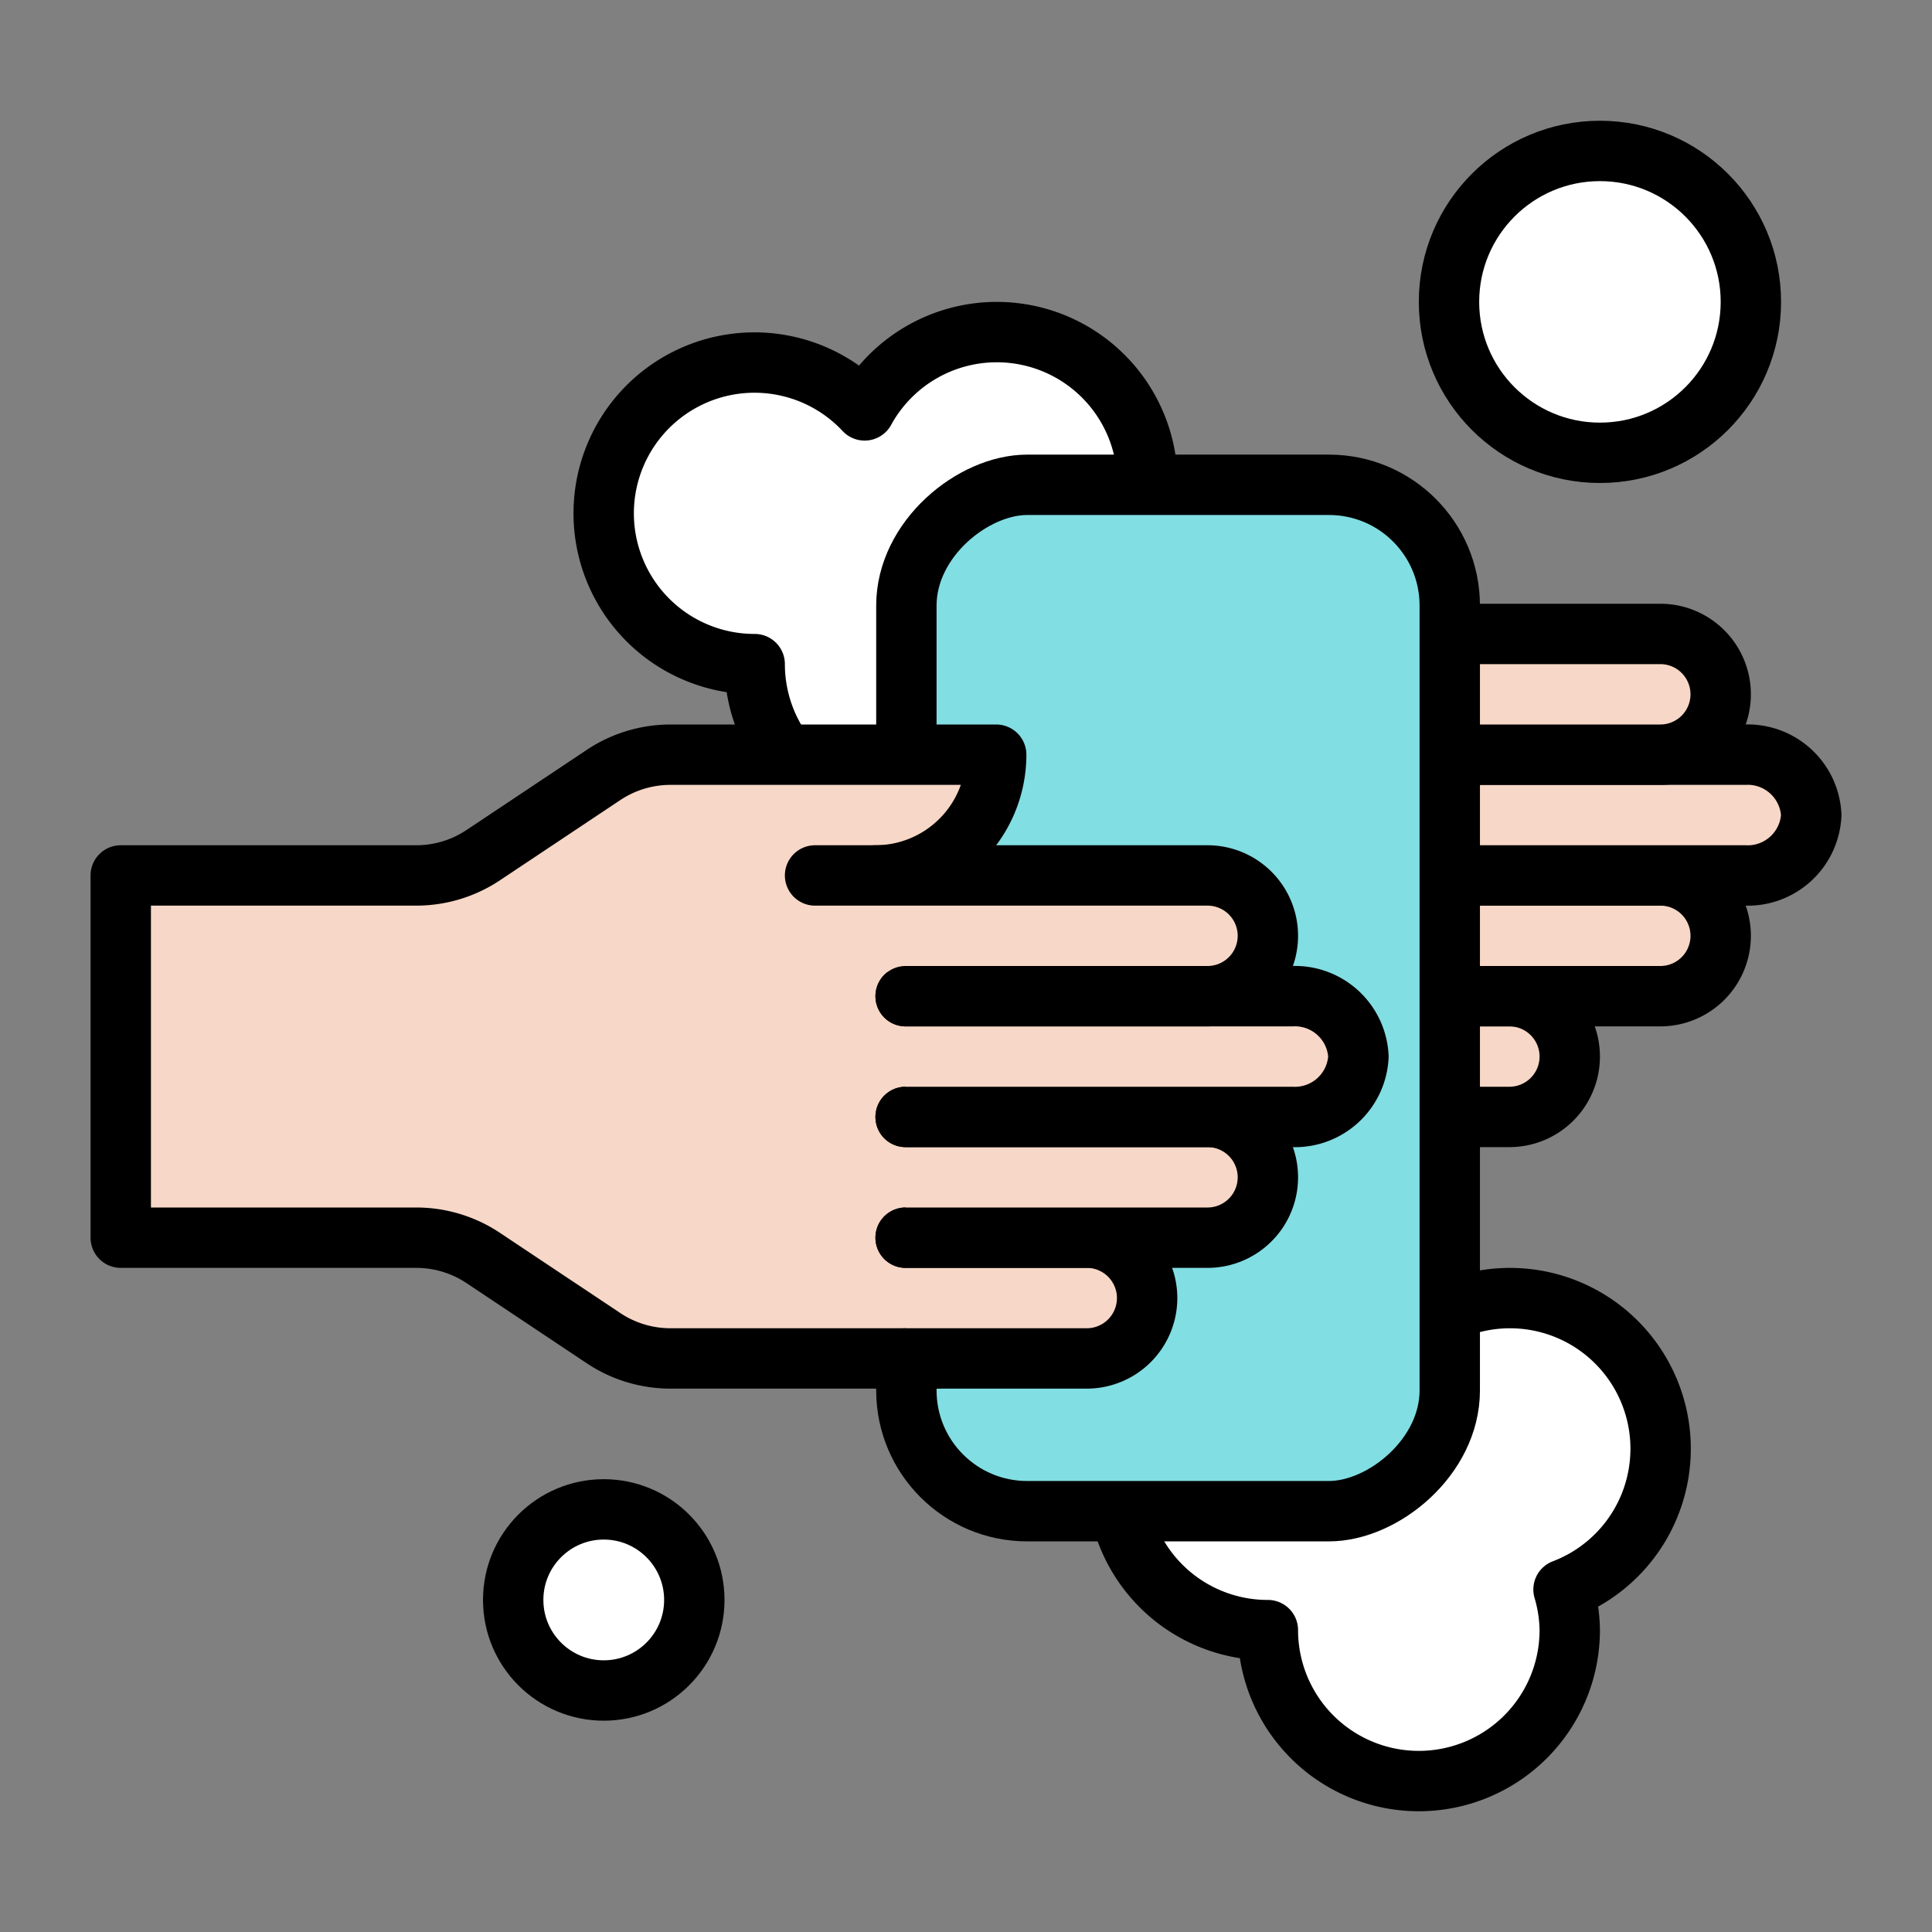
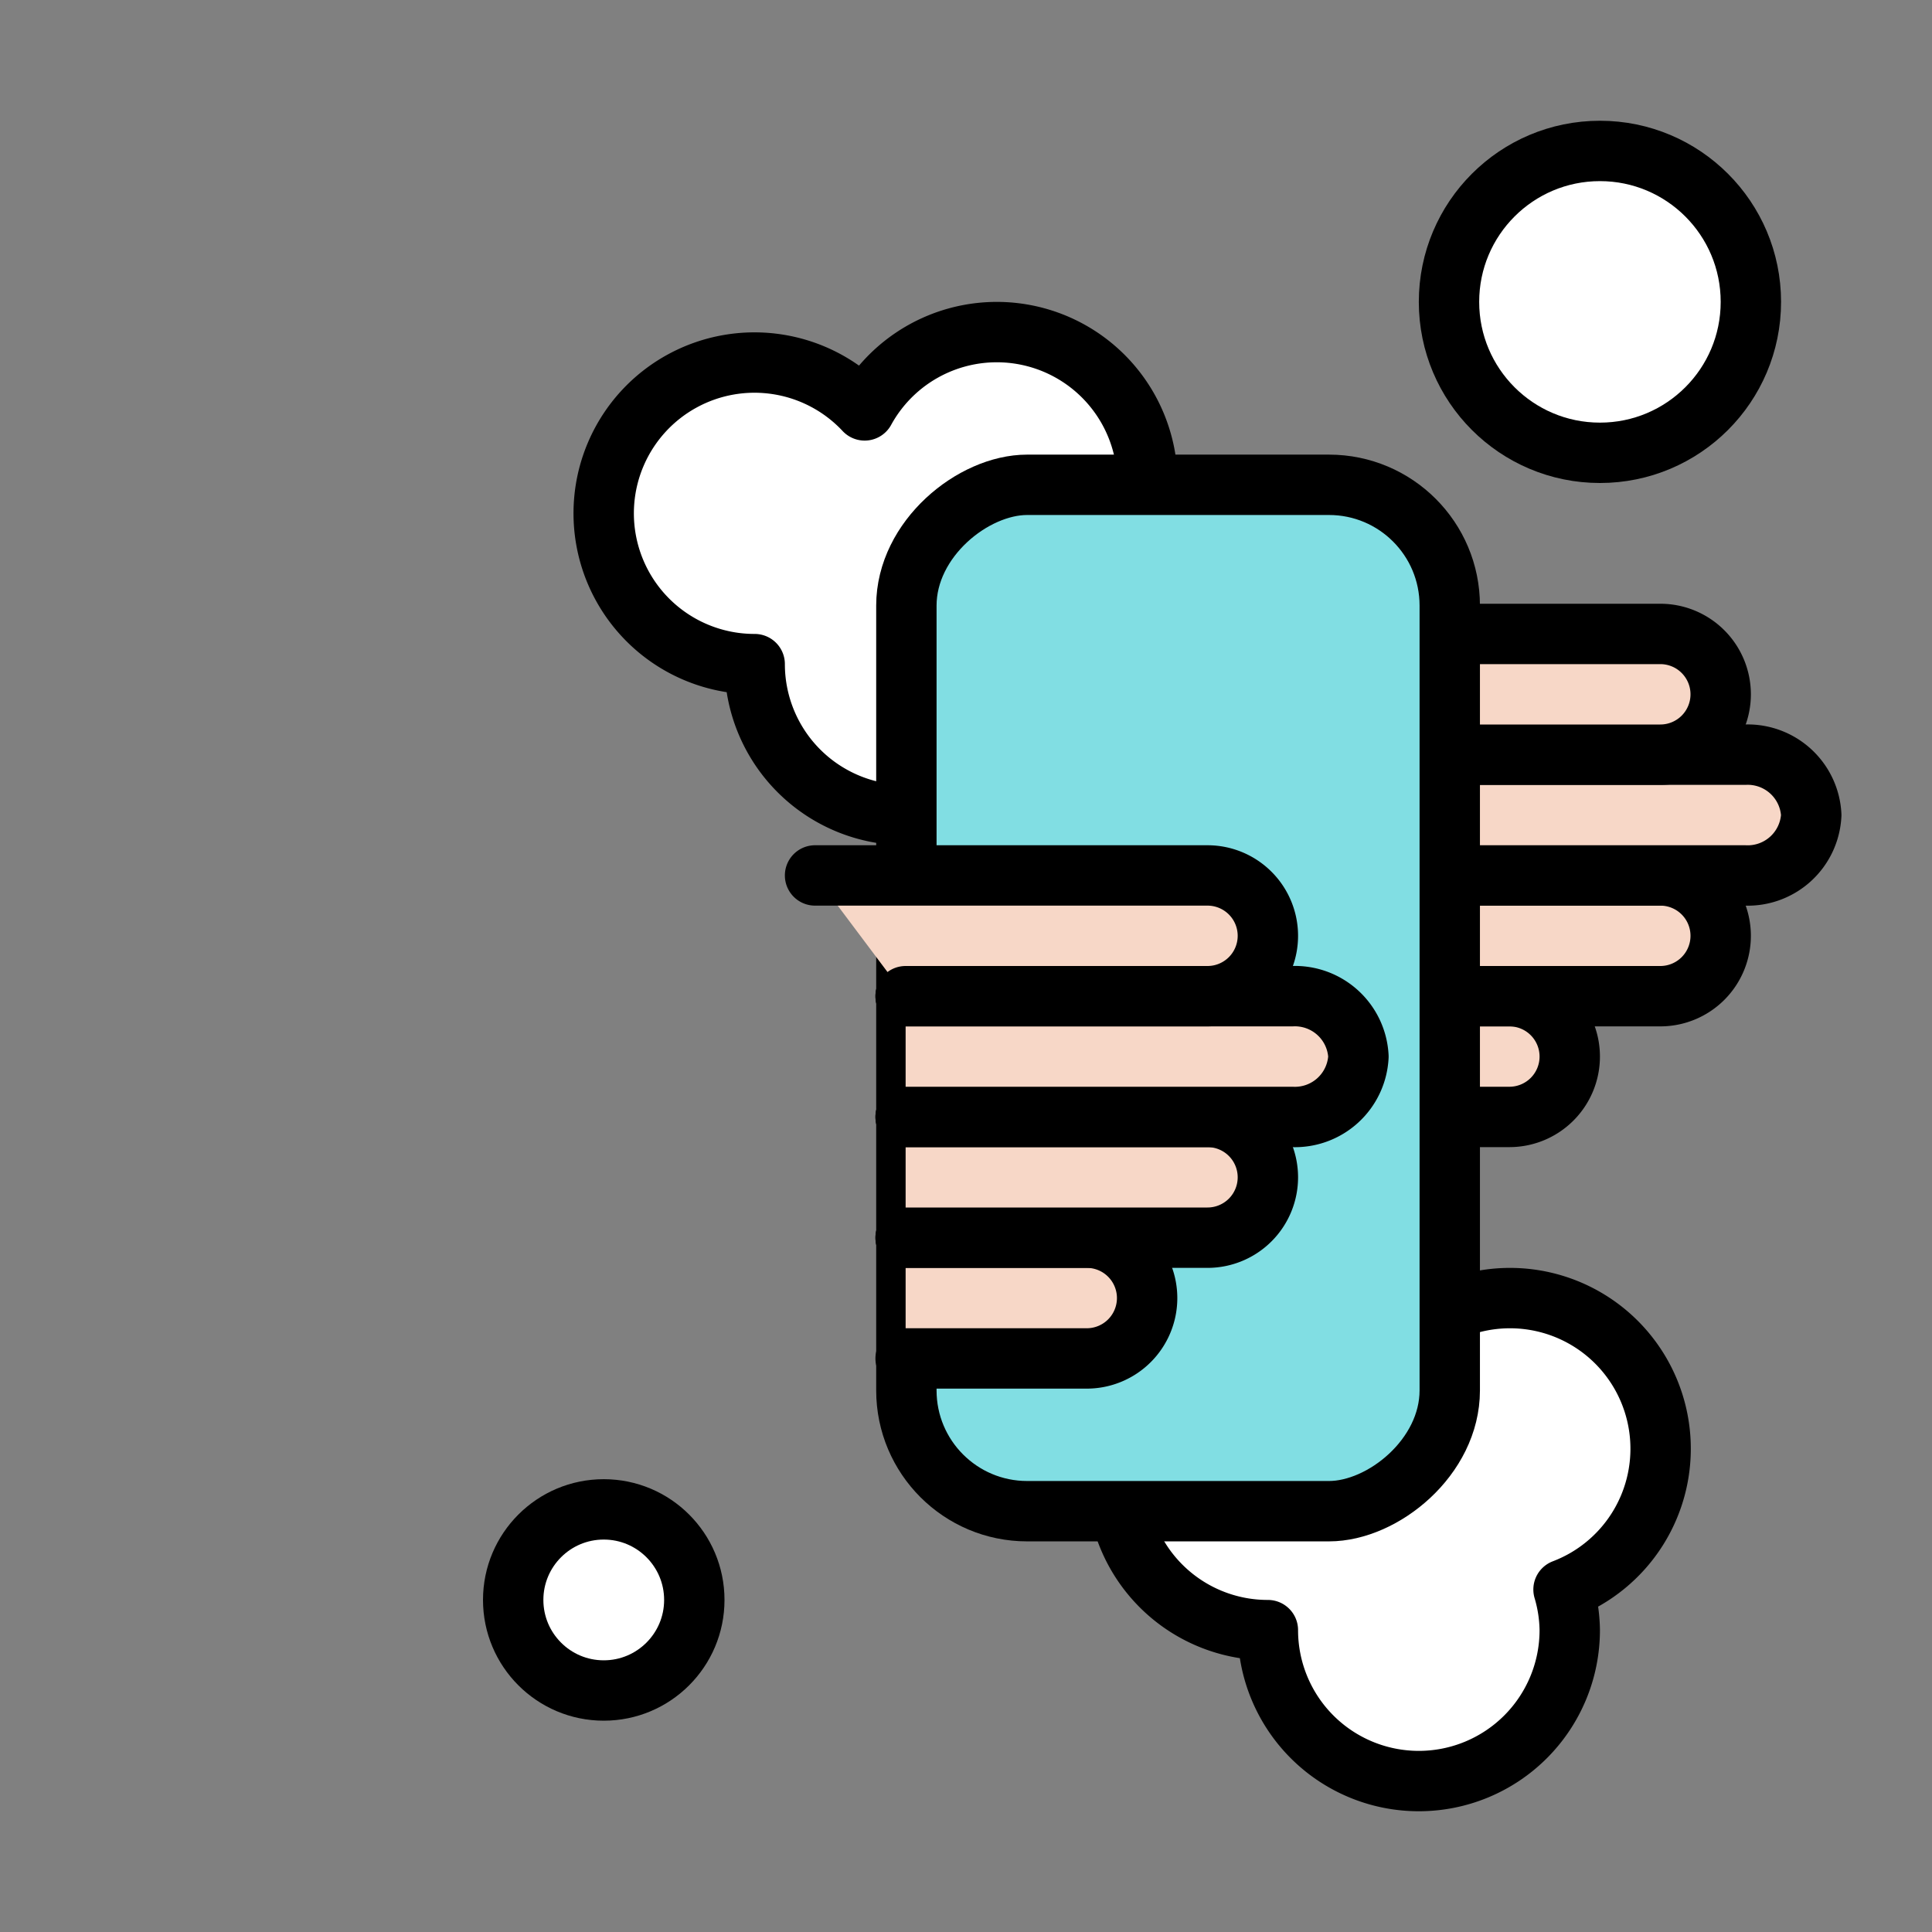
<svg xmlns="http://www.w3.org/2000/svg" width="800px" height="800px" viewBox="0 0 64 64" id="filled">
  <rect x="0" y="0" width="64" height="64" fill="#808080" stroke="none" />
  <defs>
    <style>.cls-1{fill:#f7d7c7;}.cls-1,.cls-2,.cls-3{stroke:#000000;stroke-linecap:round;stroke-linejoin:round;stroke-width:2px;}.cls-2{fill:#ffffff;}.cls-3{fill:#81dee3;}</style>
  </defs>
  <title />
  <path class="cls-1" d="M46,37h4a2,2,0,0,0,2-2h0a2,2,0,0,0-2-2H46" />
  <path class="cls-1" d="M46,33h9a2,2,0,0,0,2-2h0a2,2,0,0,0-2-2H46" />
  <path class="cls-1" d="M46,29H57.8A2.107,2.107,0,0,0,60,27h0a2.107,2.107,0,0,0-2.2-2H46" />
  <path class="cls-1" d="M46,25h9a2,2,0,0,0,2-2h0a2,2,0,0,0-2-2H46" />
  <path class="cls-2" d="M52,54a4.946,4.946,0,0,0-.206-1.345,4.99,4.99,0,1,0-6.151-7.06A4.995,4.995,0,1,0,42,54a5,5,0,0,0,10,0Z" />
  <path class="cls-2" d="M35,22a4.946,4.946,0,0,0-.206-1.345,4.99,4.99,0,1,0-6.151-7.06A4.995,4.995,0,1,0,25,22a5,5,0,0,0,10,0Z" />
  <rect class="cls-3" height="18" rx="4" ry="4" transform="translate(72.086 -5.965) rotate(90)" width="34" x="22.025" y="24.061" />
  <circle class="cls-2" cx="20" cy="53" r="3" />
  <circle class="cls-2" cx="53" cy="10" r="5" />
-   <path class="cls-1" d="M31,45H22.211a4,4,0,0,1-2.219-.672l-3.985-2.656A4,4,0,0,0,13.789,41H4V29h9.789a4,4,0,0,0,2.219-.672l3.985-2.656A4,4,0,0,1,22.211,25H33a4,4,0,0,1-4,4h1" />
  <path class="cls-1" d="M30,45h6a2,2,0,0,0,2-2h0a2,2,0,0,0-2-2H30" />
  <path class="cls-1" d="M30,41H40a2,2,0,0,0,2-2h0a2,2,0,0,0-2-2H30" />
  <path class="cls-1" d="M30,37H42.8A2.107,2.107,0,0,0,45,35h0a2.107,2.107,0,0,0-2.2-2H30" />
  <path class="cls-1" d="M30,33H40a2,2,0,0,0,2-2h0a2,2,0,0,0-2-2H27" />
</svg>